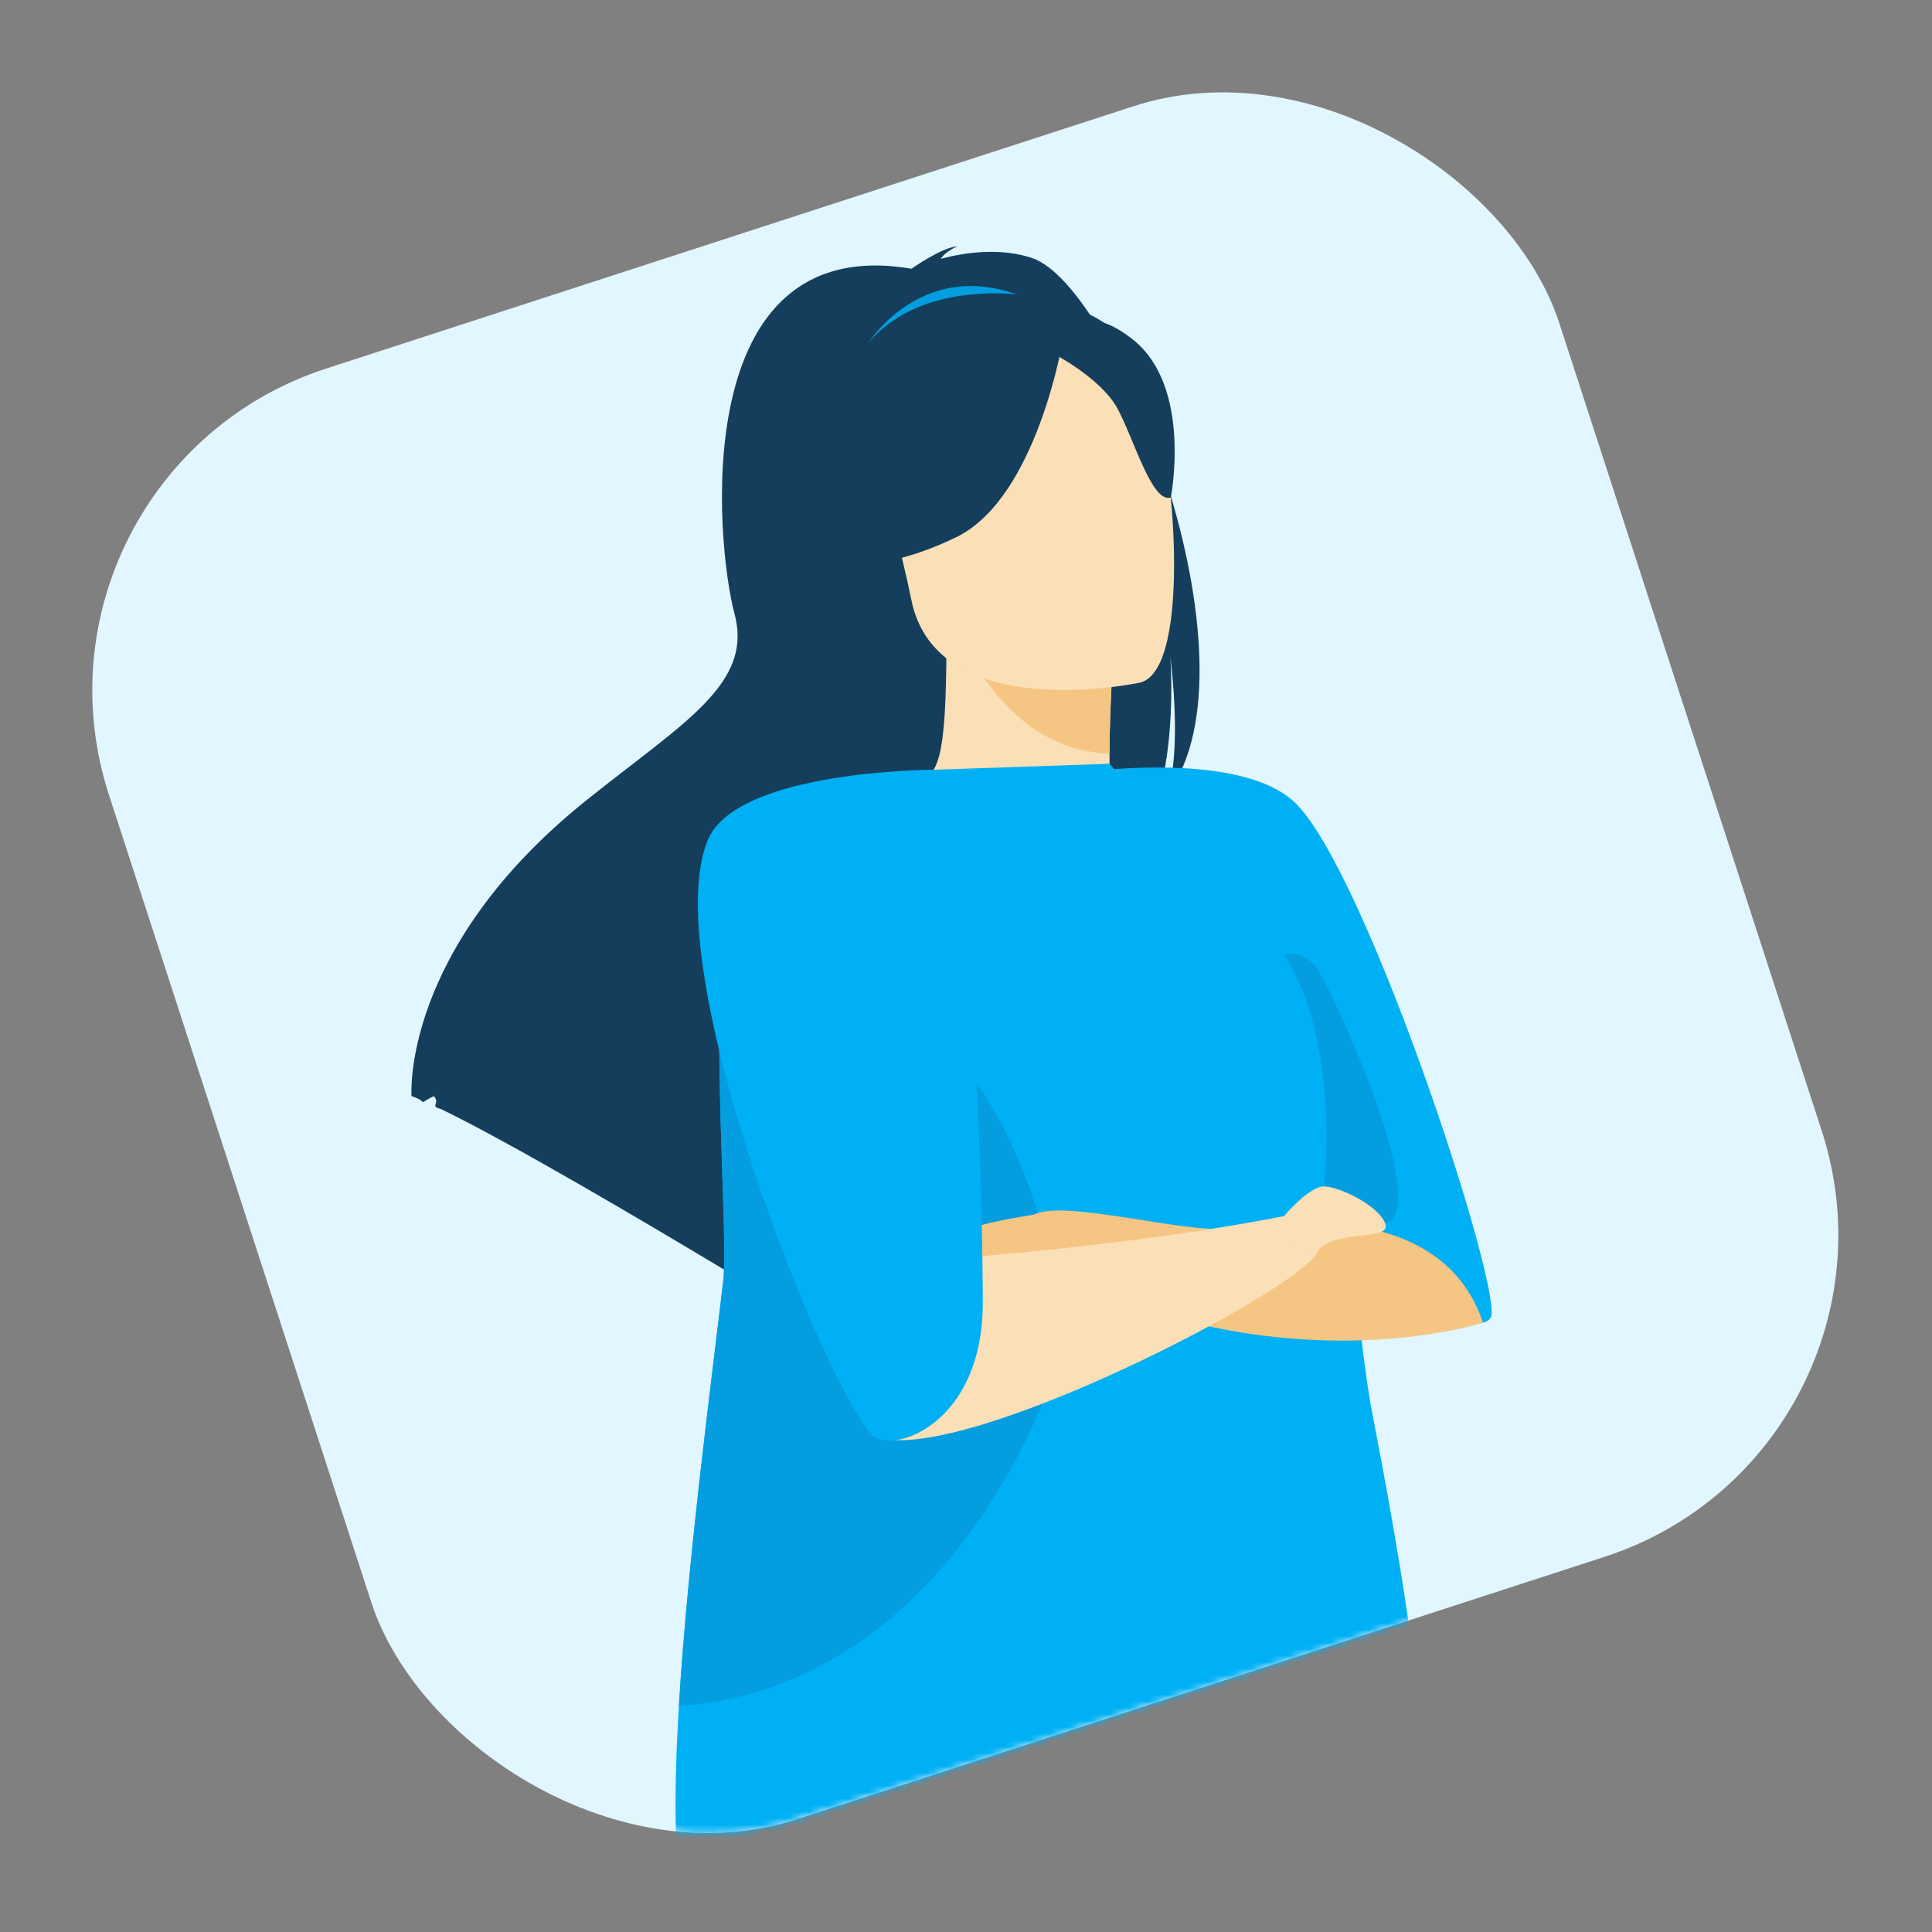
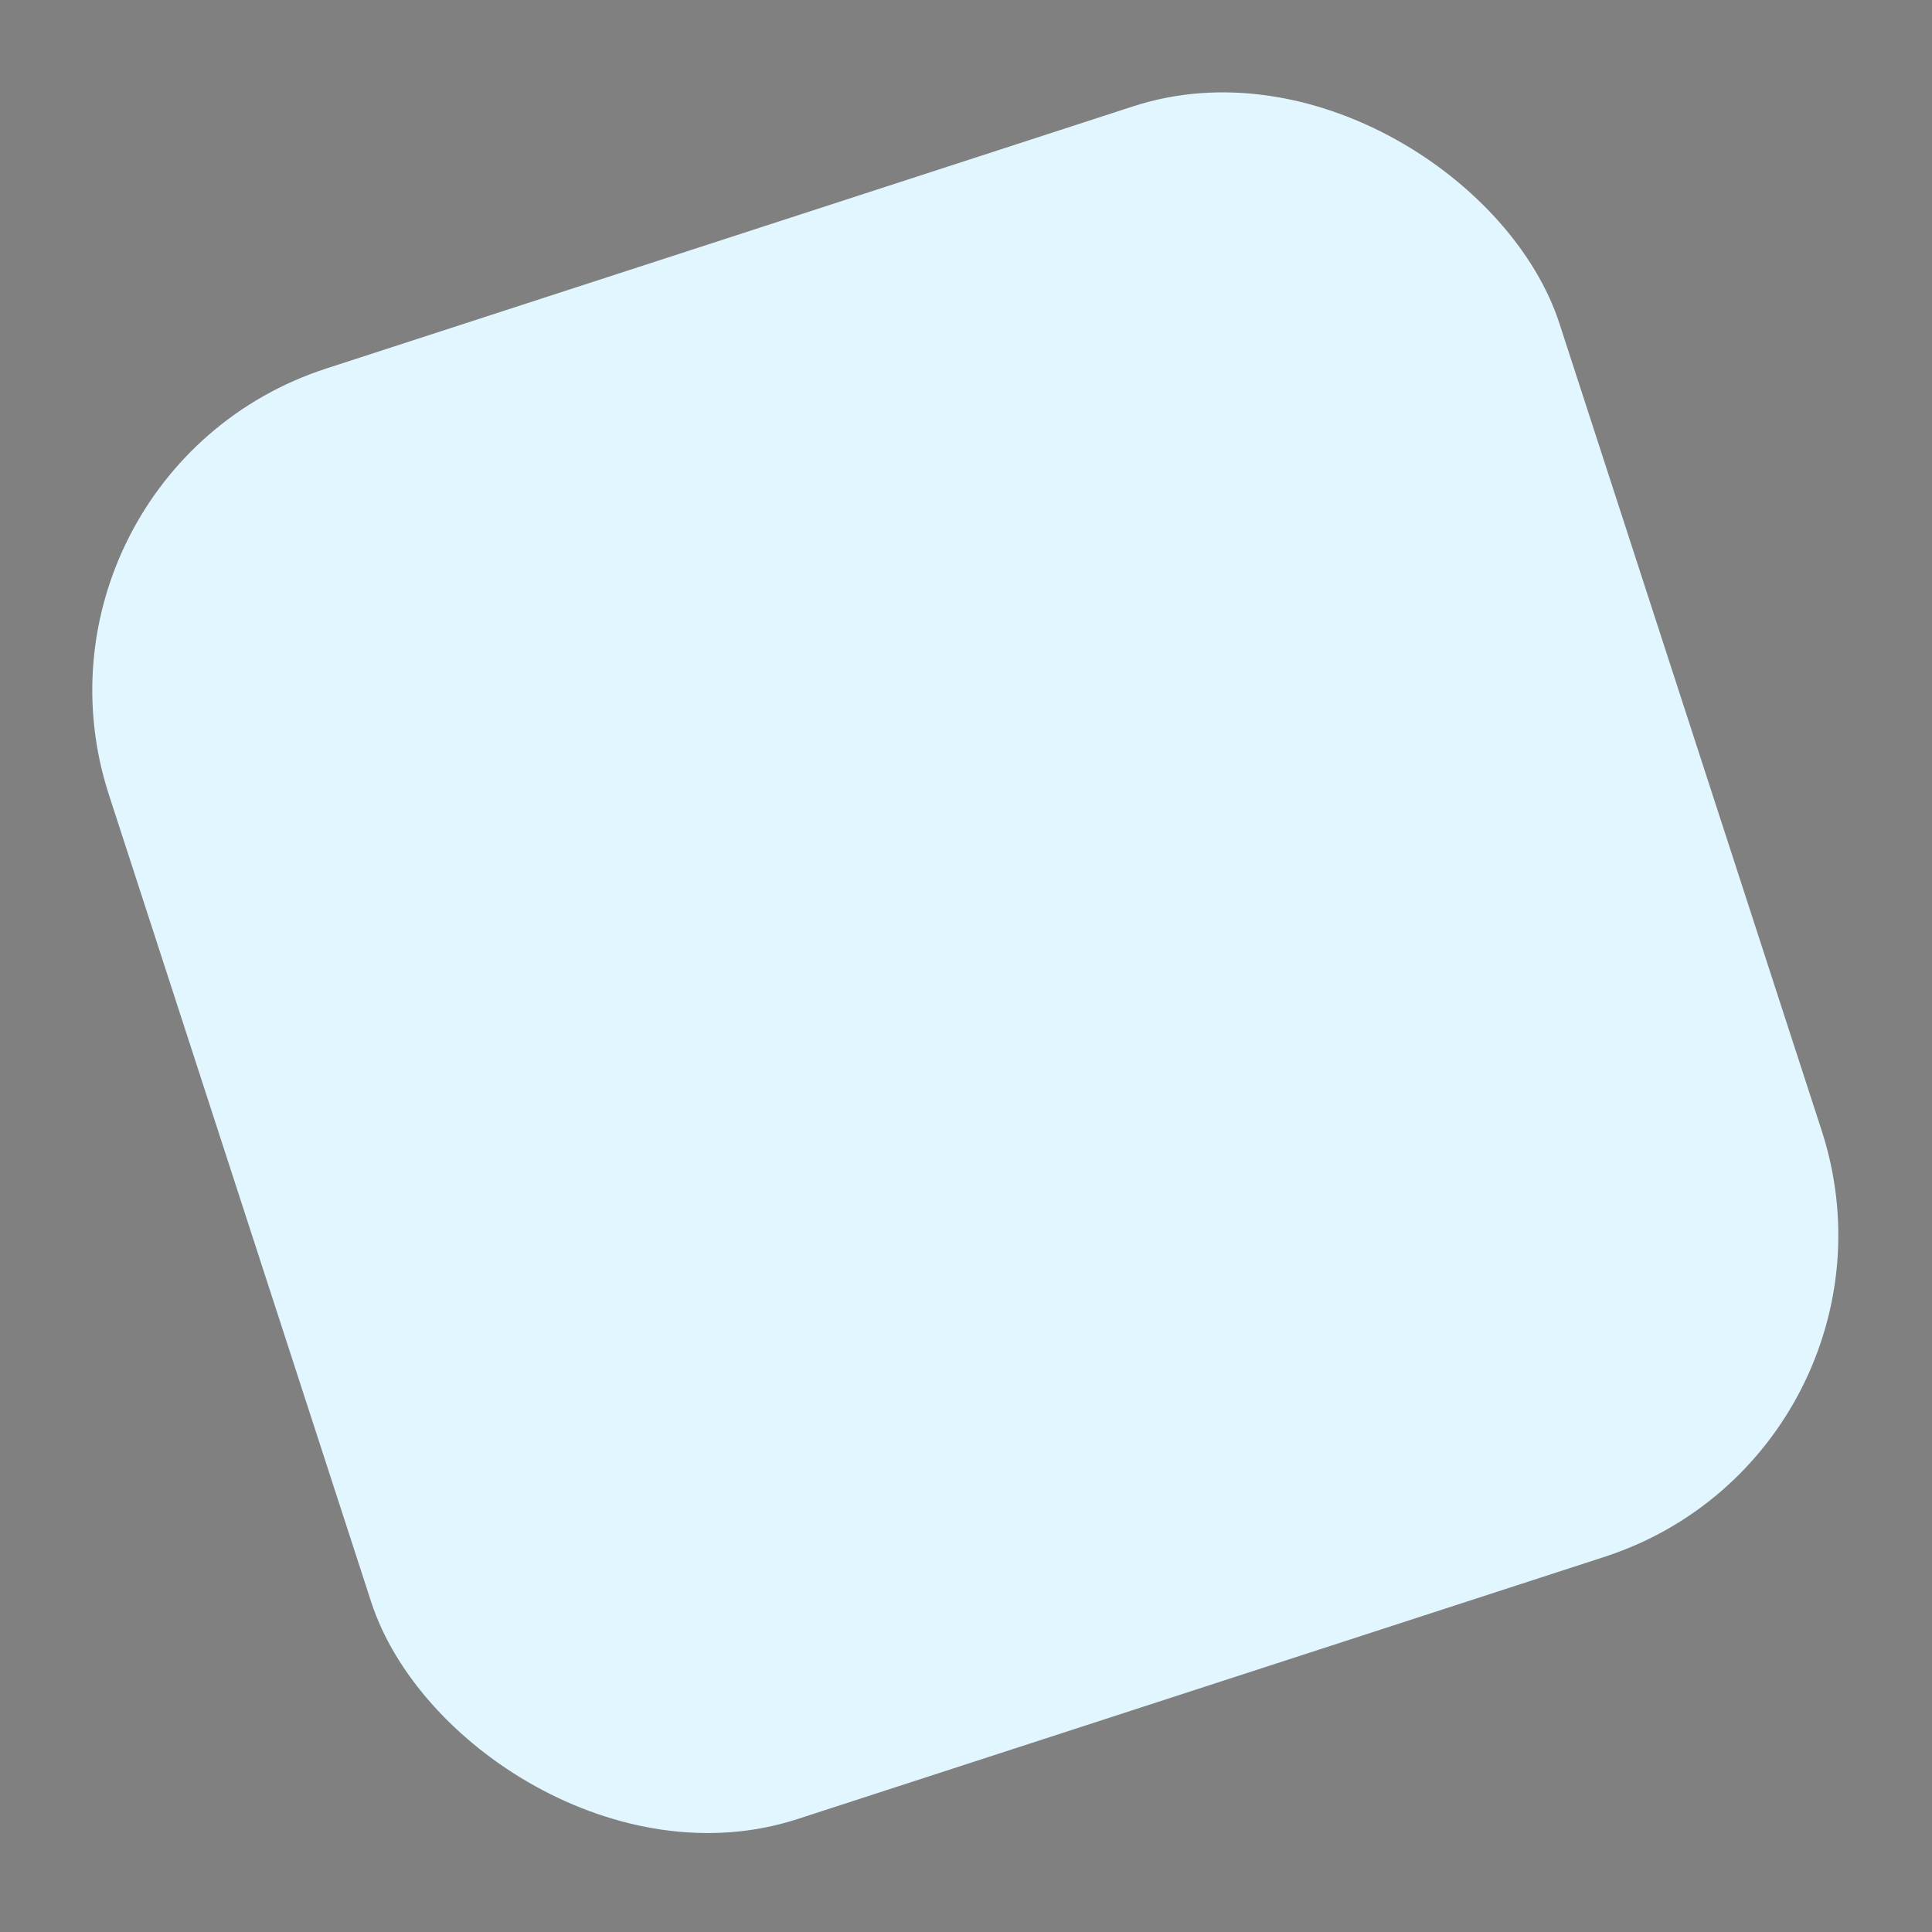
<svg xmlns="http://www.w3.org/2000/svg" width="297" height="297" viewBox="0 0 297 297" fill="none">
  <rect x="0" y="0" width="297" height="297" fill="#808080" stroke="none" />
  <rect x="0.676" y="72.728" width="234.458" height="234.458" rx="52" transform="rotate(-18 0.676 72.728)" fill="#E1F6FF" />
  <mask id="mask0_2353_6387" style="mask-type:alpha" maskUnits="userSpaceOnUse" x="14" y="13" width="269" height="270">
-     <rect x="0.676" y="72.728" width="234.458" height="234.458" rx="52" transform="rotate(-18 0.676 72.728)" fill="#E1F6FF" />
-   </mask>
+     </mask>
  <g mask="url(#mask0_2353_6387)">
    <g clip-path="url(#clip0_2353_6387)">
-       <path d="M158.611 39.648C153.662 38.022 148.291 38.82 144.617 39.785C145.378 38.605 147.184 37.869 147.184 37.869C144.809 37.992 140.122 41.311 140.122 41.311C105.548 35.431 110.028 83.563 112.917 94.371C115.799 105.179 105.071 111.059 90.124 123.04C61.606 145.898 63.258 168.496 63.258 168.496C63.535 168.588 63.827 168.703 64.142 168.841C65.695 169.522 64.1 169.807 66.69 168.496C67.769 169.716 65.952 170.022 67.769 170.482C78.605 175.725 99.377 187.982 113.886 196.72C113.386 194.543 112.848 191.416 113.317 189.614L116.668 198.399C124.437 203.09 129.809 206.409 129.809 206.409C127.211 197.725 158.696 142.817 177.217 124.542C180.875 115.865 179.991 102.014 179.914 100.925C181.174 111.795 180.552 118.157 179.599 121.867C194.323 101.638 171.714 43.948 158.604 39.648H158.611Z" fill="#153E5C" />
      <path d="M172.291 128.199C172.398 128.245 161.778 133.749 153.785 131.572C146.27 129.525 141.359 119.805 141.459 119.782C144.64 119.154 145.563 114.784 145.493 96.035L146.931 96.318L171.13 101.102C171.13 101.102 170.577 108.698 170.561 115.85C170.546 121.86 170.907 127.555 172.291 128.199Z" fill="#FBDFB6" />
      <path d="M133.482 52.732C133.482 52.732 142.673 37.953 159.741 46.784C159.741 46.784 150.896 47.029 133.474 52.725L133.482 52.732Z" fill="#039DE0" />
      <path d="M171.13 101.094C171.13 101.094 170.577 108.69 170.561 115.842C157.021 115.459 149.866 103.14 146.931 96.311L171.13 101.094Z" fill="#F5C683" />
      <path d="M141.958 97.161C141.958 97.161 132.783 87.595 129.225 78.557C126.681 72.103 125.082 46.608 150.796 45.159C150.796 45.159 158.197 44.415 165.951 47.635C172.114 50.203 181.543 56.519 177.163 79.922L176.364 87.695L141.958 97.161Z" fill="#153E5C" />
      <path d="M280.424 515.097C280.424 515.097 273.992 516.201 268.713 516.607C267.537 516.699 266.43 516.745 265.454 516.745C262.911 516.745 258.33 515.787 255.256 515.074L255.026 515.021C253.673 514.699 252.644 514.438 252.259 514.346L252.098 514.308C252.098 514.308 220.029 478.694 202.039 421.602C201.624 420.268 201.178 418.927 200.709 417.57C190.865 388.932 170.454 352.996 159.695 320.464C157.981 315.29 156.444 310.407 155.069 305.792C154.623 304.313 154.193 302.864 153.785 301.43C145.855 273.957 143.565 255.921 141.451 236.657L206.112 253.069C206.112 253.069 233.262 370.466 280.417 515.097H280.424Z" fill="#005D91" />
      <path d="M175.365 104.911C175.365 104.911 144.064 111.741 140.099 92.233C136.133 72.724 129.424 60.467 149.244 55.277C169.063 50.088 174.465 56.749 177.378 62.935C180.291 69.129 183.403 102.619 175.365 104.904V104.911Z" fill="#FBDFB6" />
      <path d="M163.453 51.935C163.453 51.935 159.48 76.557 146.969 82.597C134.458 88.638 128.018 86.261 128.018 86.261C128.018 86.261 136.518 76.204 135.787 61.785C135.787 61.785 154.761 42.353 163.445 51.943L163.453 51.935Z" fill="#153E5C" />
      <path d="M161.693 54.219C161.693 54.219 169.147 58.037 171.722 62.69C174.289 67.343 177.063 77.43 179.983 76.48C179.983 76.48 183.318 59.616 174.258 52.28C164.652 44.5 161.701 54.212 161.701 54.212L161.693 54.219Z" fill="#153E5C" />
      <path d="M166.427 405.29C166.619 430.67 165.336 489.02 162.024 513.181C162.024 513.181 158.881 515.956 151.088 515.987C143.111 516.017 139.538 513.081 139.538 513.081C131.223 471.075 125.313 436.327 121.002 406.378C117.467 381.803 114.331 360.73 111.918 342.594C109.774 326.52 108.207 312.745 107.453 300.871C107.354 299.254 107.261 297.682 107.192 296.141C107.1 294.102 107.023 292.125 106.985 290.208C106.946 288.277 106.939 286.399 106.954 284.574L107.231 284.544L123.292 282.98L174.05 278.043C173.205 322.518 166.312 390.526 166.419 405.282L166.427 405.29Z" fill="#005D91" />
      <path d="M151.08 515.987C144.287 516.377 139.53 513.081 139.53 513.081C131.215 471.075 125.305 436.327 120.994 406.378C117.459 381.803 114.324 360.73 111.911 342.594C109.767 326.519 108.199 312.745 107.446 300.871C107.354 295.022 107.292 289.411 107.223 284.551C107.146 279.622 107.069 275.452 106.931 272.555L123.284 282.995L140.491 293.972C140.491 293.972 116.084 316.117 122.078 357.986C128.072 399.855 142.719 510.061 151.065 515.987H151.08Z" fill="#153E5C" />
      <path d="M164.383 118.97C164.383 118.97 190.465 114.838 199.218 123.531C209.946 134.178 230.096 195.218 229.289 202.186C228.982 204.846 218.4 203.612 214.765 199.81C196.675 180.884 170.731 133.128 164.375 118.97H164.383Z" fill="#00B0F4" />
      <path d="M215.049 289.419C195.576 294.47 104.71 304.428 103.926 281.73C103.734 276.196 103.926 269.504 104.364 262.268C105.717 239.846 109.405 212.136 111.181 196.889C111.987 189.898 109.298 158.6 111.365 141.537C111.665 139.007 112.08 136.792 112.618 135.013C116.545 122.143 134.174 118.648 143.234 118.341L170.554 117.414C170.554 117.414 198.765 148.85 202.692 158.5C206.619 168.159 207.902 201.212 210.953 217.225C214.004 233.231 224.532 286.966 215.065 289.419H215.049Z" fill="#00B0F4" />
      <path d="M161.386 212.703C161.386 212.703 146.201 259.224 104.364 262.268C105.717 239.846 109.405 212.136 111.181 196.889C111.988 189.898 109.298 158.6 111.365 141.537C111.911 141.652 112.403 141.951 112.971 142.066C159.034 150.942 165.574 203.006 161.386 212.703Z" fill="#039DE0" />
      <path d="M227.983 203.328C227.983 203.328 200.563 212.297 167.149 197.908C167.149 197.908 158.051 197.05 153.532 198.2C153.532 198.2 154.5 189.2 158.919 186.748C163.338 184.302 182.327 189.599 188.006 188.817C200.417 187.115 222.042 185.782 227.983 203.328Z" fill="#F5C683" />
      <path d="M203.545 182.386C203.545 182.386 206.119 160.156 197.397 146.765C197.397 146.765 200.479 145.722 202.684 149.202C204.898 152.682 220.298 185.705 212.959 188.135C205.628 190.565 203.537 182.394 203.537 182.394L203.545 182.386Z" fill="#039DE0" />
      <path d="M163.507 186.096C163.115 186.096 150.558 187.729 148.329 189.3C146.108 190.864 148.068 196.345 152.256 196.866C156.444 197.387 163.507 186.096 163.507 186.096Z" fill="#F5C683" />
      <path d="M129.179 194.52C129.179 194.52 164.944 193.217 197.389 186.955C197.389 186.955 203.322 187.008 202.623 192.175C201.923 197.341 146.393 226.263 134.181 220.69L129.179 194.52Z" fill="#FBDFB6" />
      <path d="M197.389 186.955C197.389 186.955 201.186 182.386 203.537 182.386C205.889 182.386 212.037 185.391 212.959 188.127C213.873 190.872 205.681 188.909 202.623 192.175C199.564 195.44 197.389 186.955 197.389 186.955Z" fill="#FBDFB6" />
      <path d="M143.234 118.341C143.234 118.341 113.179 118.41 108.783 129.18C100.76 148.842 127.203 214.067 134.181 220.683C137.186 223.526 151.08 219.042 151.08 200.254C151.08 190.511 150.381 133.588 143.234 118.333V118.341Z" fill="#00B0F4" />
    </g>
  </g>
  <defs>
    <clipPath id="clip0_2353_6387">
      <rect width="262" height="528" fill="white" transform="translate(55.242 37.869)" />
    </clipPath>
  </defs>
</svg>